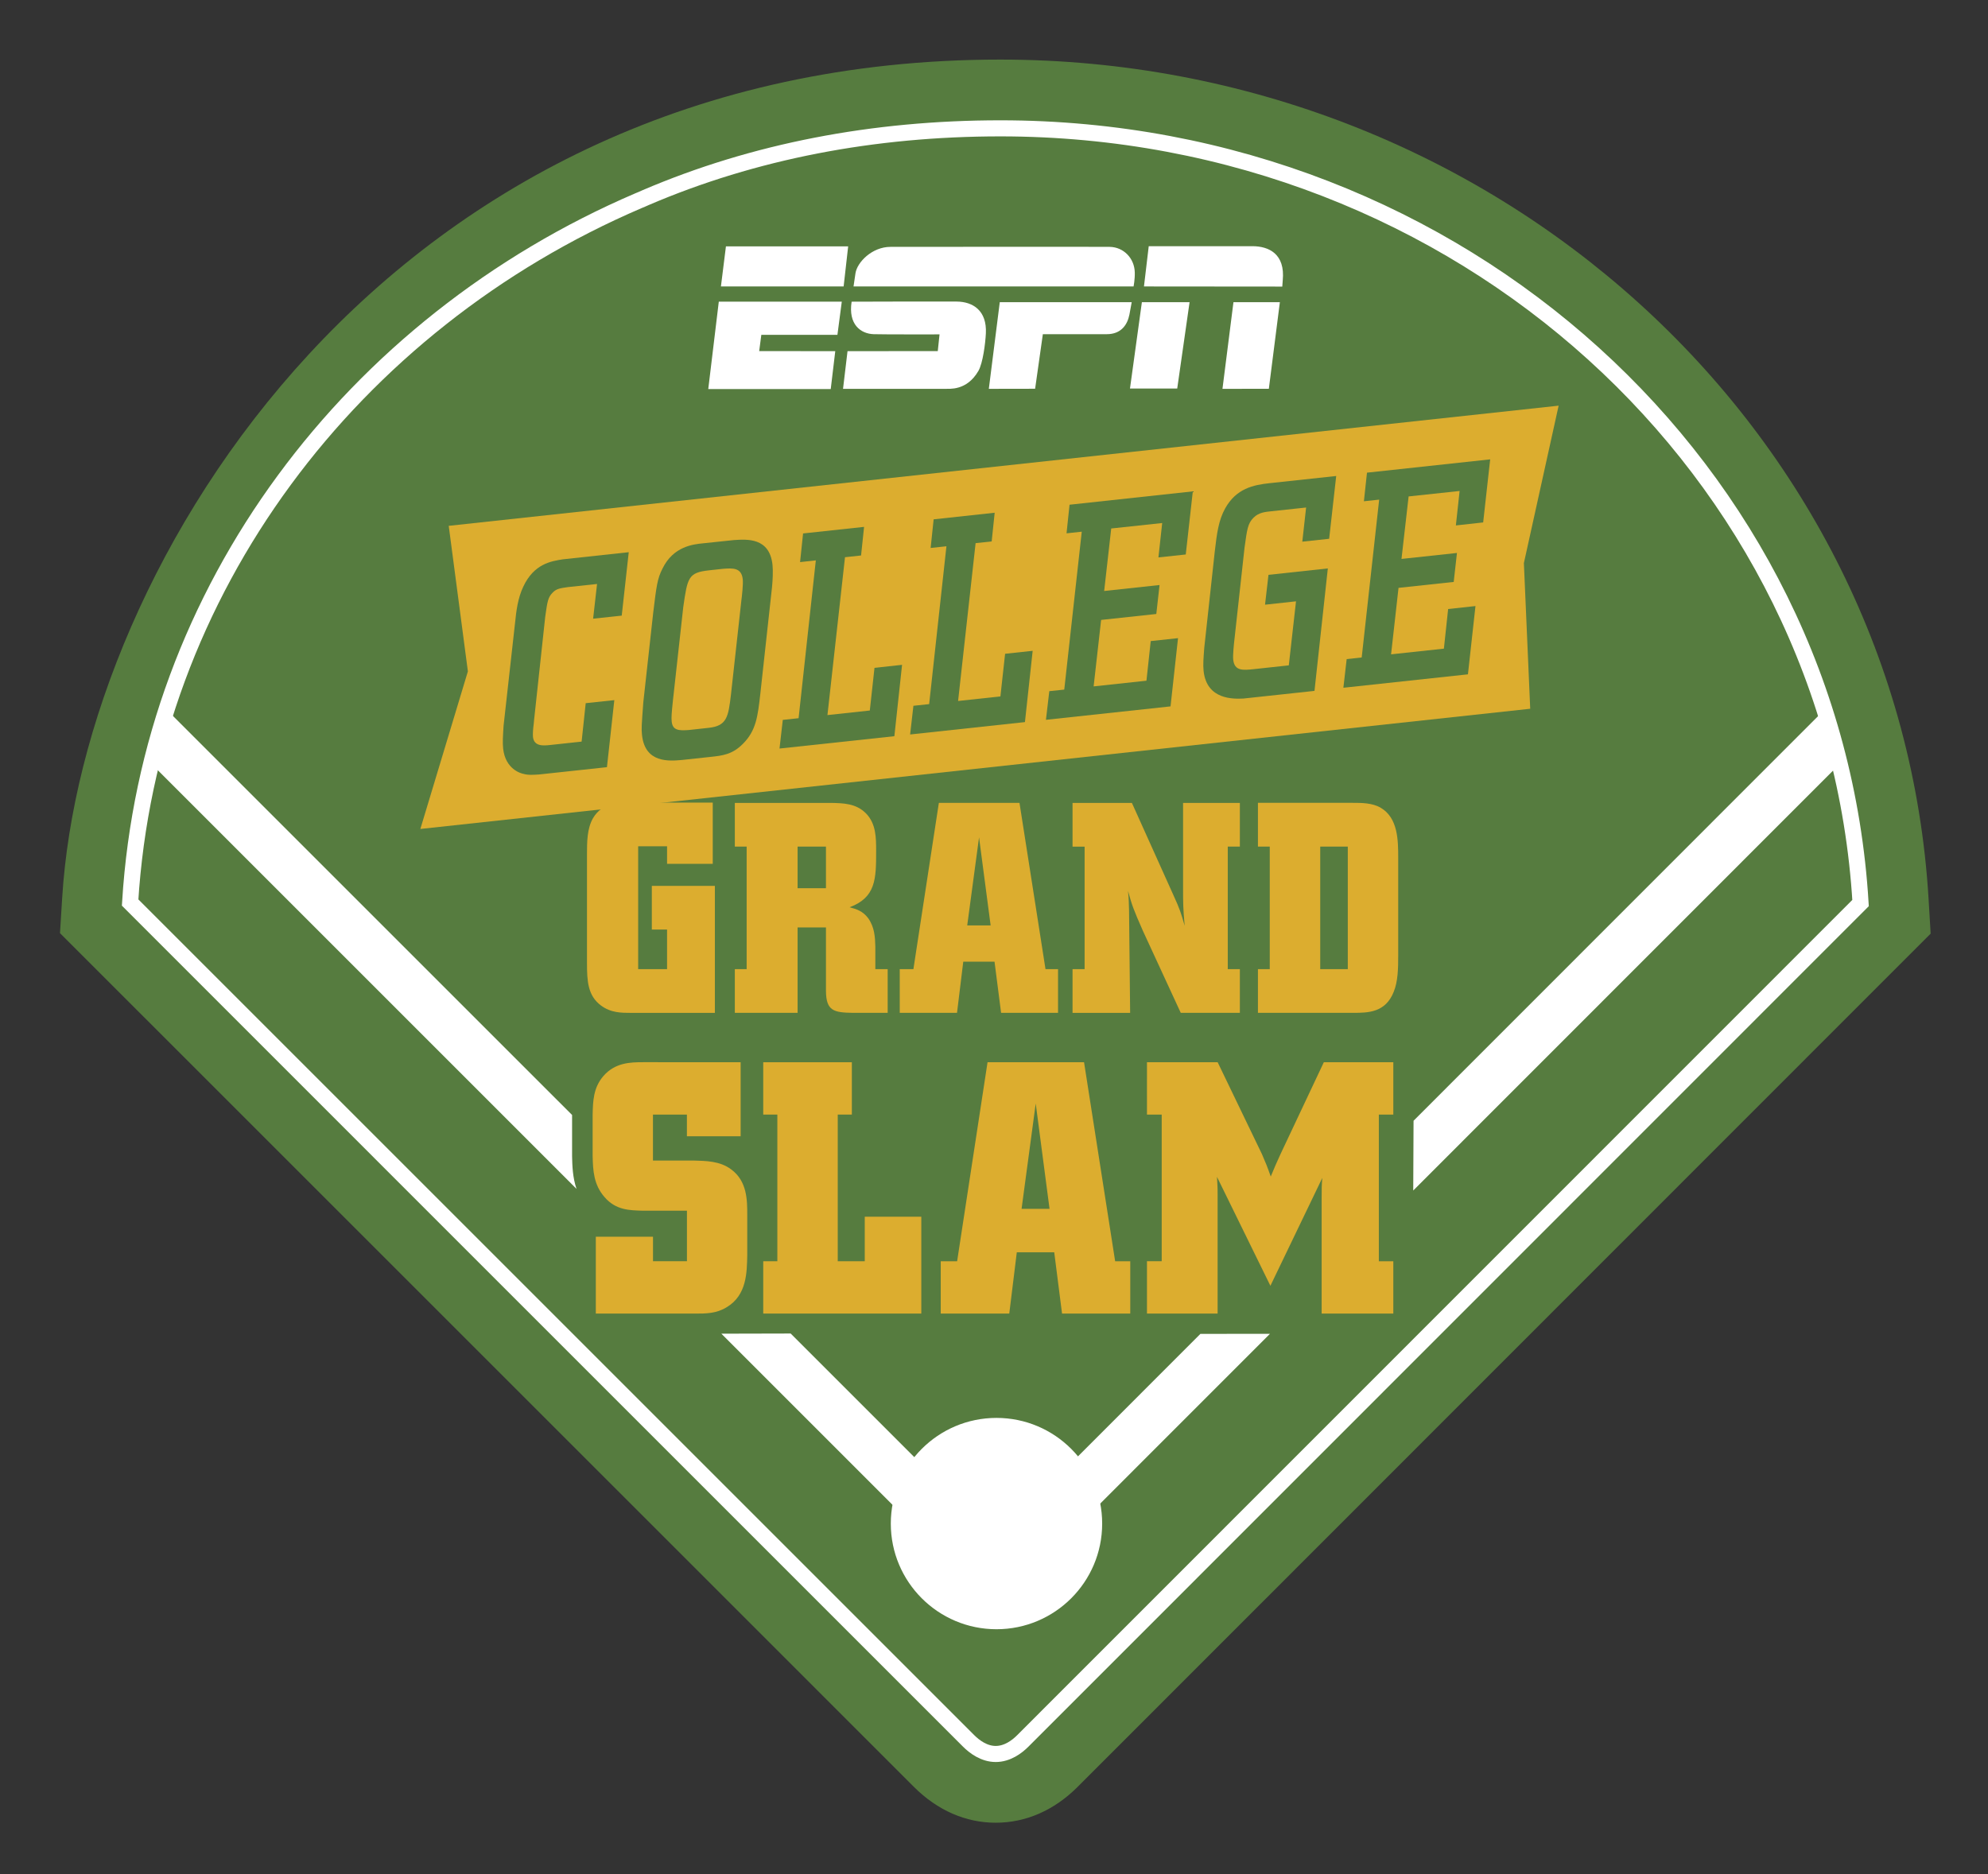
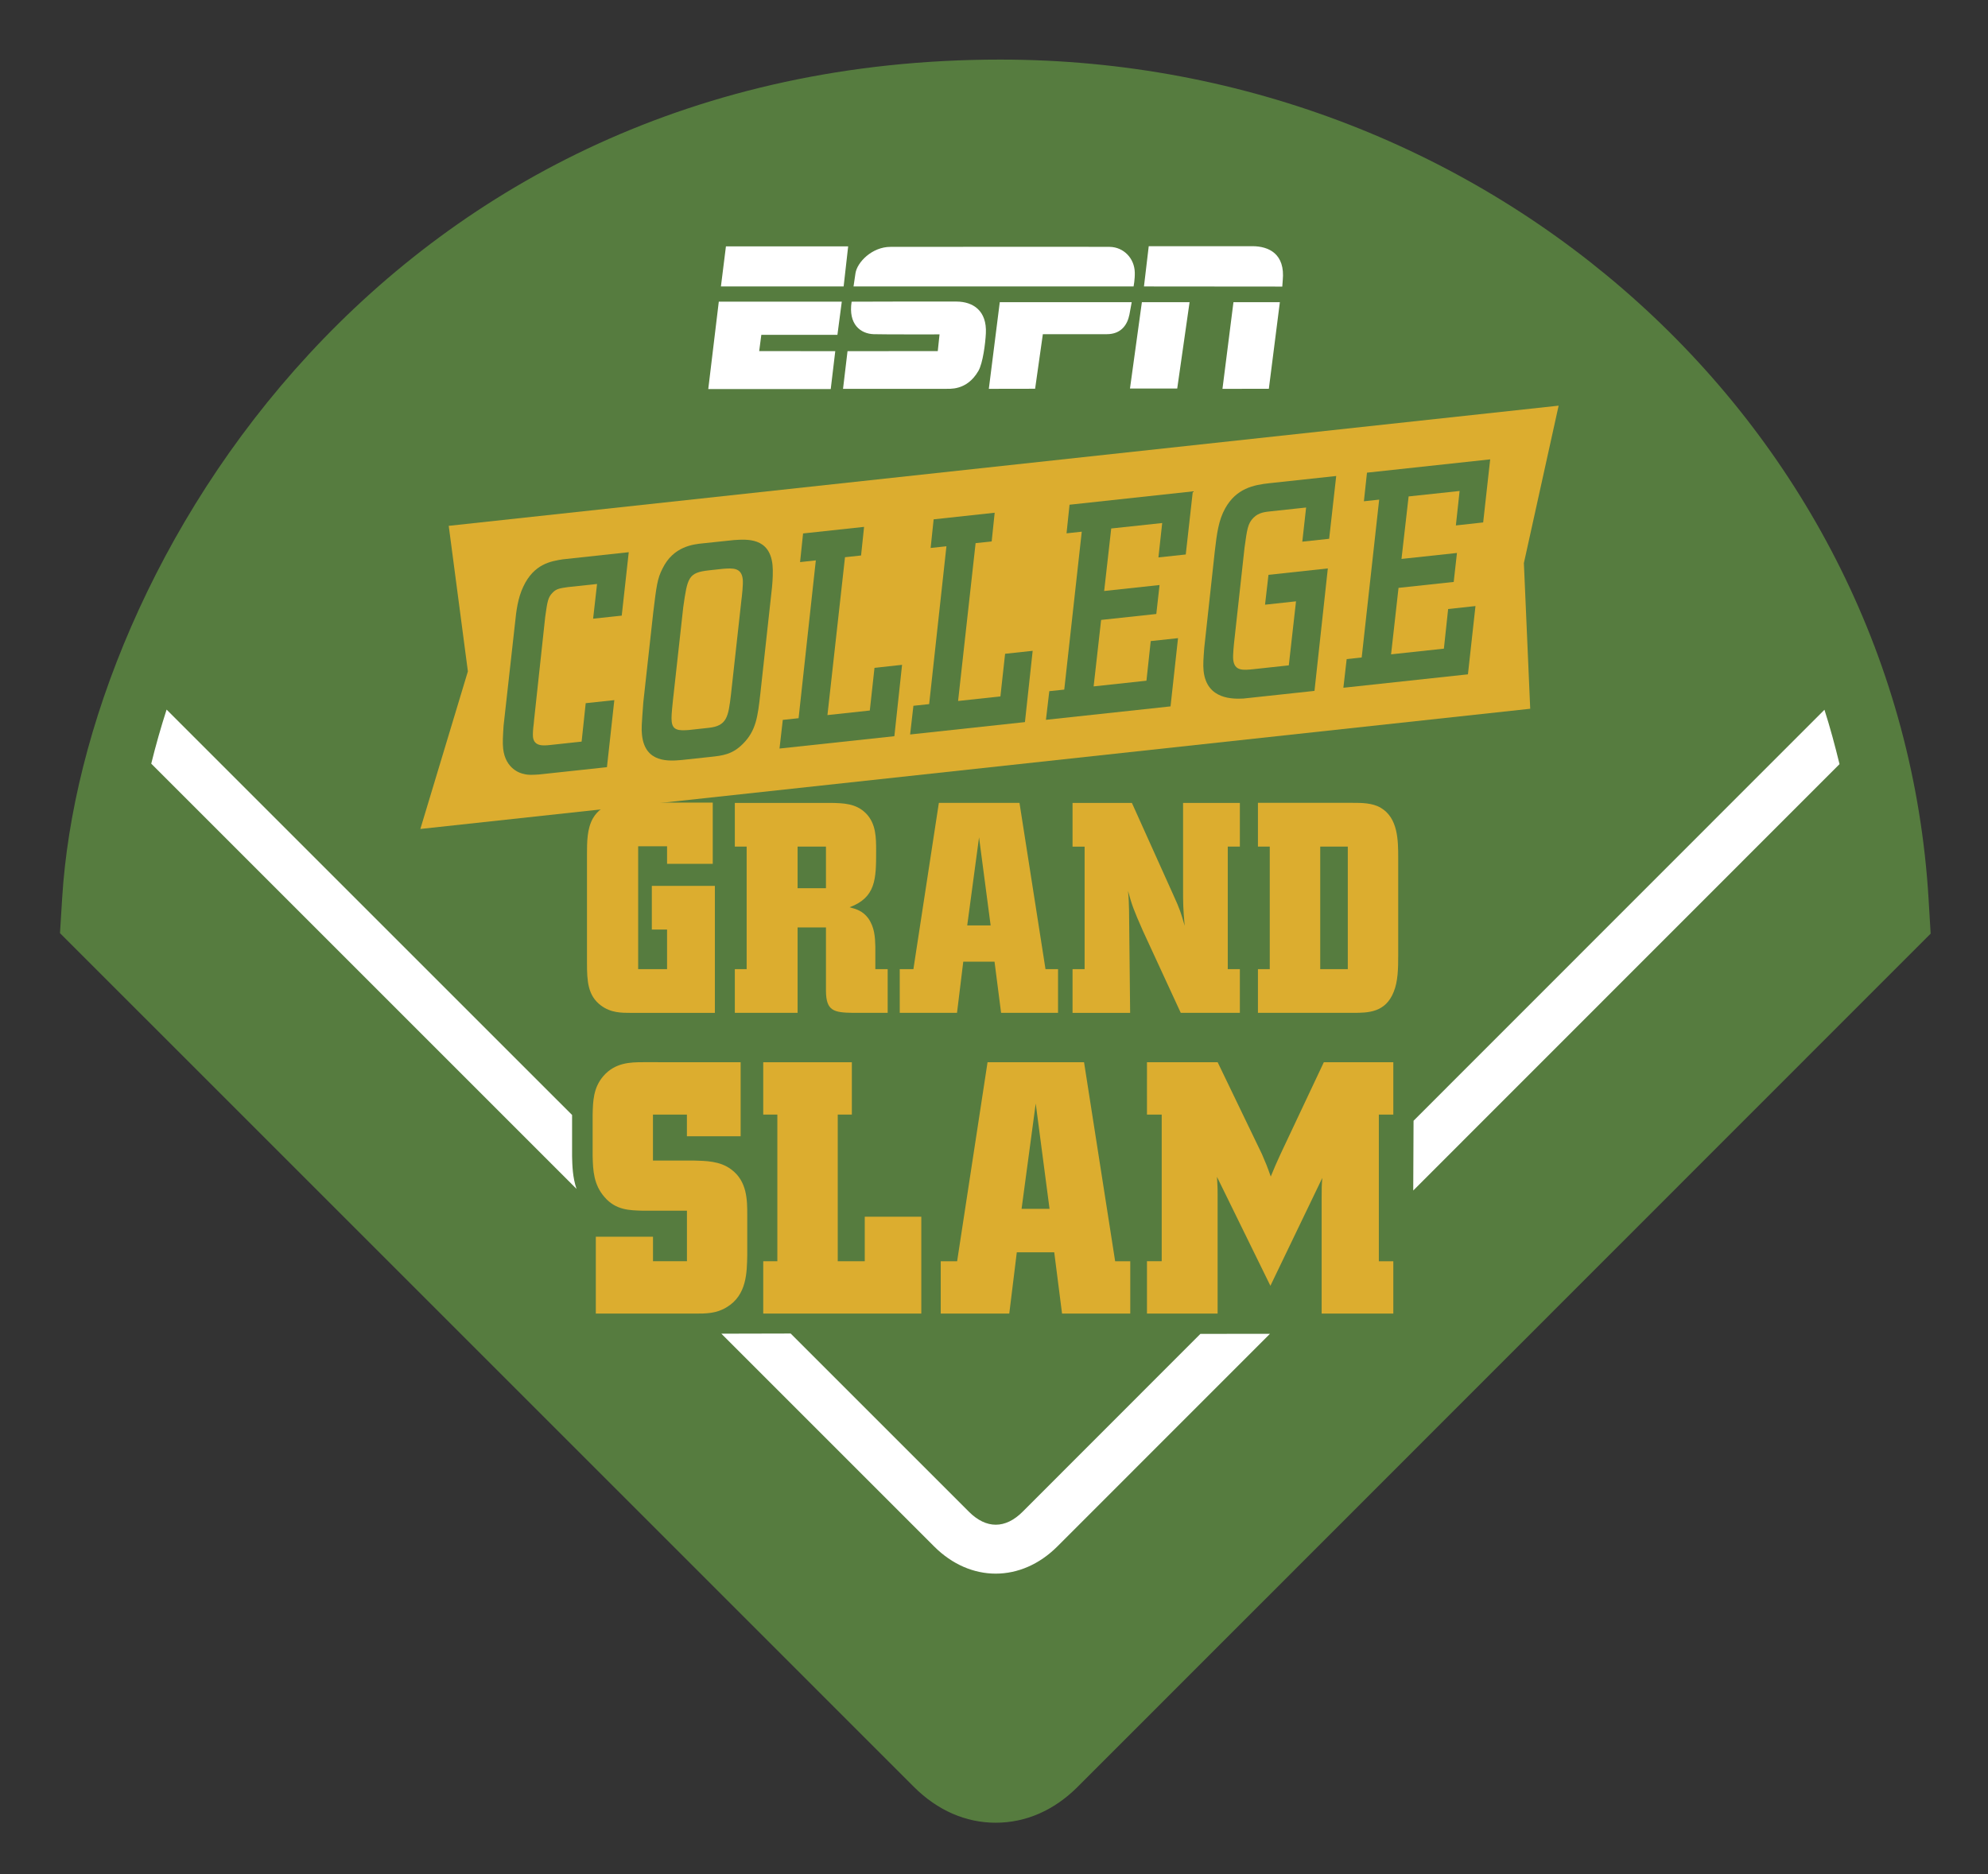
<svg xmlns="http://www.w3.org/2000/svg" version="1.1" id="图层_1" x="0px" y="0px" viewBox="0 0 496.06 467.72" style="enable-background:new 0 0 496.06 467.72;" xml:space="preserve">
  <rect x="0" y="0" width="496.06" height="467.72" fill="#333333" stroke="none" />
  <style type="text/css">
	.st0{fill:#567C3F;}
	.st1{fill:#FFFFFF;}
	.st2{fill:none;stroke:#FFFFFF;stroke-width:4.011;}
	.st3{fill:#DCAD2F;}
</style>
  <g>
    <path class="st0" d="M15.51,224.16l-0.54,8.72l213.11,213.1c5.83,5.82,12.89,8.91,20.38,8.91c7.51,0,14.57-3.09,20.41-8.92   L481.75,233l-0.52-8.68C474.19,106.88,372.44,14.87,249.6,14.87C96.6,14.87,20.58,141.17,15.51,224.16" />
-     <path class="st1" d="M275.02,380.24c0,14.55-11.8,26.36-26.37,26.36c-14.55,0-26.37-11.8-26.37-26.36   c0-14.57,11.81-26.38,26.37-26.38C263.21,353.86,275.02,365.67,275.02,380.24" />
-     <path class="st2" d="M241.69,434.46c1.49,1.49,3.88,3.27,6.77,3.27c2.9,0,5.3-1.78,6.8-3.3l209-209.06   C457.8,117.56,364.6,32.03,249.61,32.03c-31.6,0-61.48,5.7-88.53,17.3c-0.62,0.27-1.2,0.55-1.77,0.76   C87.96,80.69,37.25,147.11,32.47,225.24L241.69,434.46z" />
    <path class="st3" d="M177.85,200.29v15.29h-11.4v-4.38h-7.21v30.66h7.21v-9.87h-3.8v-10.91h15.73v31.7h-20.84   c-2.49,0-5.12,0-7.59-1.85c-3.28-2.45-3.48-6.09-3.48-10.54v-27.18c0-2.97,0-6.45,1.52-9.05c2.29-3.86,6.22-3.86,9.96-3.86H177.85" />
    <path class="st3" d="M206.1,211.28v10.38h-7.08v-10.38H206.1 M183.36,211.28h2.95v30.58h-2.95v10.91h15.66v-21.31h7.08v15.89   c0.06,4.9,1.91,5.35,6.69,5.42h8.71v-10.91h-3.08v-5.64c-0.06-2.37-0.2-4.83-1.77-7.05c-1.38-1.86-3.02-2.3-4.65-2.75   c6.55-2.45,6.62-7.05,6.62-13.95c0-3.41,0-6.84-2.49-9.43c-2.49-2.59-5.84-2.59-8.65-2.66h-24.12V211.28z" />
    <path class="st3" d="M247.19,230.95h-5.84l2.95-21.98L247.19,230.95 M227.92,241.86h-3.41v10.91h14.29l1.56-12.77h7.8l1.64,12.77   h14.21v-10.91h-3.13l-6.49-41.49h-20.12L227.92,241.86z" />
    <path class="st3" d="M309.38,200.37v10.91h-3.02v30.58h3.02v10.91h-14.75l-9.42-20.41c-2.43-5.49-2.77-6.53-3.74-10.02   c0.2,2.08,0.2,2.9,0.26,4.9l0.27,25.54h-14.37v-10.91h3.01v-30.58h-3.01v-10.91h14.81l10.36,23.01c1.63,3.56,1.89,4.46,2.81,7.65   c-0.4-4.46-0.4-5.58-0.4-9.65v-21.01H309.38" />
    <path class="st3" d="M336.31,241.86h-6.88v-30.58h6.88V241.86 M313.89,211.28h2.95v30.58h-2.95v10.91h23.8   c3.73,0,8.05-0.07,10.09-5.27c1.05-2.59,1.11-5.79,1.11-8.98v-24.49c0-4.31-0.05-9.88-4.32-12.41c-2.11-1.26-4.79-1.26-7.2-1.26   h-23.48V211.28z" />
    <polyline class="st1" points="181.14,61.49 211.64,61.49 210.51,71.49 179.89,71.49 181.14,61.49  " />
    <path class="st1" d="M222.21,61.61c5.68,0,51.28-0.05,54.69,0c3.46,0.05,6.18,2.83,6.26,6.39c0.05,1.69-0.3,3.49-0.3,3.49h-69.88   c0,0,0.26-1.73,0.48-3.26C213.86,65.45,217.61,61.6,222.21,61.61" />
    <path class="st1" d="M286.64,61.45l25.89-0.01c4.08,0.01,8.19,1.92,7.55,8.51c-0.16,1.95-0.1,1.57-0.1,1.57l-34.53-0.03   L286.64,61.45" />
    <path class="st1" d="M210.36,97.04l1.12-9.4L234,87.62l0.44-4.17c0,0-14.17,0.03-16.46-0.05c-3.21-0.12-6.36-2.41-5.48-8.11   c5.99-0.05,24.17-0.04,26.2-0.03c4.12,0.03,7.58,2.28,7.3,7.93c-0.12,2.52-0.75,7.45-1.86,9.37c-2.94,5.1-7.39,4.41-8.23,4.48   C235.25,97.06,210.36,97.04,210.36,97.04" />
    <path class="st1" d="M282.39,75.42c0,0-0.34,1.88-0.57,3.09c-0.5,2.52-2.05,4.89-5.64,4.89c-8.7,0-15.96,0-15.96,0l-1.93,13.62   l-11.55,0.02l2.73-21.62H282.39" />
    <polyline class="st1" points="284.93,75.42 296.83,75.42 293.75,96.96 281.96,96.97 284.93,75.42  " />
    <polyline class="st1" points="307.78,75.42 319.36,75.42 316.61,97.03 305.04,97.04 307.78,75.42  " />
    <polyline class="st1" points="179.36,75.28 210.05,75.28 208.96,83.56 189.97,83.56 189.44,87.62 208.42,87.64 207.29,97.1    176.73,97.1 179.36,75.28  " />
    <polyline class="st3" points="380.25,140.53 381.83,176.88 104.89,206.88 116.75,167.55 111.97,131.23 388.92,101.24    380.25,140.53  " />
    <path class="st0" d="M156.89,137.81l-1.75,15.83L148,154.4l0.98-8.66l-7.27,0.78c-1.9,0.28-2.88,0.38-3.83,1.4   c-1.14,1.16-1.29,2.16-1.82,5.9l-2.79,25.85c-0.03,0.3-0.05,0.68-0.09,0.99c-0.15,1.06-0.26,2.5-0.19,3.24   c0.27,2.45,2.63,2.2,4.34,2.02l7.8-0.84l1.02-9.59l7.14-0.76l-1.84,16.73l-16.91,1.82c-1.38,0.08-2.7,0.22-4.01-0.17   c-0.47-0.09-4.42-1.09-4.98-6.29c-0.16-1.48-0.06-3.02,0.11-5.73l2.87-25.71c0.29-2.89,0.68-6.09,2.03-8.94   c2.69-5.78,7.01-6.39,9.88-6.85L156.89,137.81" />
    <path class="st0" d="M170.49,151.53c1.06-7.41,1.26-8.62,6.38-9.19l3.48-0.38c2.49-0.19,4.67-0.35,4.99,2.62   c0.13,1.27-0.21,4.23-0.35,5.3l-2.59,23.42c-0.66,5.63-1.02,7.84-5.53,8.34l-5.05,0.55c-2.38,0.17-3.98,0.12-4.21-2.11   c-0.11-1.04-0.02-2.1,0.3-5.22L170.49,151.53 M175.35,135.6c-2.3,0.24-7.3,0.71-10.02,6.26c-1.32,2.55-1.52,4.38-2.33,11   l-2.48,22.44c-0.43,5.91-0.49,6.52-0.32,8.15c0.76,7.05,6.8,6.48,9.89,6.22l7.15-0.77c3.02-0.32,5.51-0.59,8.14-3.27   c3.29-3.29,3.7-6.79,4.35-12.57l2.91-26.53c0.16-1.6,0.29-4.02,0.12-5.58c-0.73-6.84-6.38-6.38-9.61-6.17L175.35,135.6z" />
    <polyline class="st0" points="210.85,139.06 206.47,178.46 217.04,177.32 218.21,166.67 225.09,165.92 223.17,183.73    194.51,186.81 195.33,179.66 199.27,179.24 203.57,139.85 199.64,140.28 200.39,133.13 215.61,131.49 214.86,138.63 210.85,139.06     " />
    <polyline class="st0" points="243.44,135.55 239.07,174.94 249.63,173.8 250.8,163.16 257.68,162.42 255.75,180.21 227.1,183.3    227.92,176.14 231.85,175.72 236.16,136.33 232.22,136.75 232.97,129.61 248.2,127.96 247.45,135.12 243.44,135.55  " />
    <polyline class="st0" points="290,130.53 277.28,131.89 275.52,147.49 289.34,146 288.53,153.23 274.76,154.71 272.89,171.3    286.07,169.88 287.14,159.99 293.95,159.26 292.08,176.29 260.99,179.64 261.83,172.49 265.56,172.1 269.93,132.69 266.13,133.1    266.88,125.96 297.64,122.63 295.88,138.38 289.06,139.11 290,130.53  " />
    <path class="st0" d="M325.91,126.66l-8.78,0.94c-1.38,0.16-3.03,0.27-4.34,1.6c-1.45,1.43-1.62,2.96-2.25,7.53l-2.51,22.82   c-0.14,1.21-0.43,4.02-0.31,5.07c0.31,2.89,2.47,2.65,5.1,2.38l8.77-0.95l1.8-15.98l-7.73,0.84l0.86-7.45l14.81-1.6L328,172.42   l-17.72,1.91c-2.44,0.11-9.17,0.38-9.95-6.89c-0.17-1.64-0.02-3.23,0.17-5.81l2.63-24.1c0.52-4.49,0.95-7.7,2.58-10.65   c2.77-4.96,6.98-5.86,11.12-6.3l16.59-1.79l-1.76,15.67l-6.7,0.72L325.91,126.66" />
    <polyline class="st0" points="364.21,122.53 351.49,123.89 349.71,139.49 363.55,138 362.74,145.23 348.97,146.71 347.11,163.3    360.29,161.88 361.35,151.99 368.17,151.25 366.29,168.29 335.21,171.64 336.03,164.49 339.78,164.08 344.14,124.69 340.33,125.1    341.1,117.96 371.84,114.64 370.09,130.38 363.28,131.13 364.21,122.53  " />
    <path class="st1" d="M455.25,177.13L352.72,279.7l-0.08,17.41c46.97-46.98,96.86-96.9,106.37-106.41   C457.89,186.11,456.68,181.58,455.25,177.13 M142.76,278.27L41.57,177.09c-1.43,4.44-2.71,8.94-3.83,13.49l106.12,106.13   c-0.99-2.92-1.05-5.78-1.11-8.15V278.27z M255.19,377.26c-4.33,4.34-9.1,4.34-13.43,0.01l-44.47-44.47L180,332.84l53.09,53.1   c9.05,9.05,21.7,9.05,30.77-0.02c0,0,22.87-22.89,53.03-53.05l-17.36,0.02L255.19,377.26z" />
    <path class="st3" d="M184.81,265.1v18.48h-13.41v-5.42h-8.47v11.47h10.11c3.06,0.09,6.59,0.09,9.41,2.21   c4.01,2.95,4.01,7.73,4.01,11.38v10.03c-0.09,4.27-0.09,9.95-5.1,12.97c-2.59,1.61-5.17,1.61-7.91,1.61h-24.78v-19.19h14.27v6.12   h8.47v-12.61h-11.05c-3.23-0.1-6.67-0.1-9.5-3.38c-2.73-3.11-2.9-6.66-2.98-10.22v-10.39c0.08-3.38,0.16-6.66,2.66-9.59   c2.91-3.38,6.75-3.48,9.88-3.48H184.81" />
    <polyline class="st3" points="190.45,265.1 212.56,265.1 212.56,278.16 209.04,278.16 209.04,314.76 215.78,314.76 215.78,303.65    229.89,303.65 229.89,327.82 190.45,327.82 190.45,314.76 193.97,314.76 193.97,278.16 190.45,278.16 190.45,265.1  " />
    <path class="st3" d="M261.89,301.69h-6.98l3.53-26.29L261.89,301.69 M238.83,314.76h-4.09v13.06h17.1l1.88-15.29h9.34l1.95,15.29   h17.02v-13.06h-3.77l-7.76-49.66h-24.08L238.83,314.76z" />
    <path class="st3" d="M303.84,265.1l11.05,22.93c1.03,2.39,1.26,2.93,2.2,5.59c1.02-2.49,1.34-3.2,2.43-5.59l10.81-22.93h17.34   v13.06h-3.61v36.6h3.61v13.06h-17.88v-29.05c0-2.31,0-2.85,0.16-4.8l-12.95,26.92l-13.33-27.19c0.09,1.86,0.16,2.21,0.16,4.35   v29.77h-17.63v-13.06h3.68v-36.6h-3.68V265.1H303.84" />
  </g>
</svg>